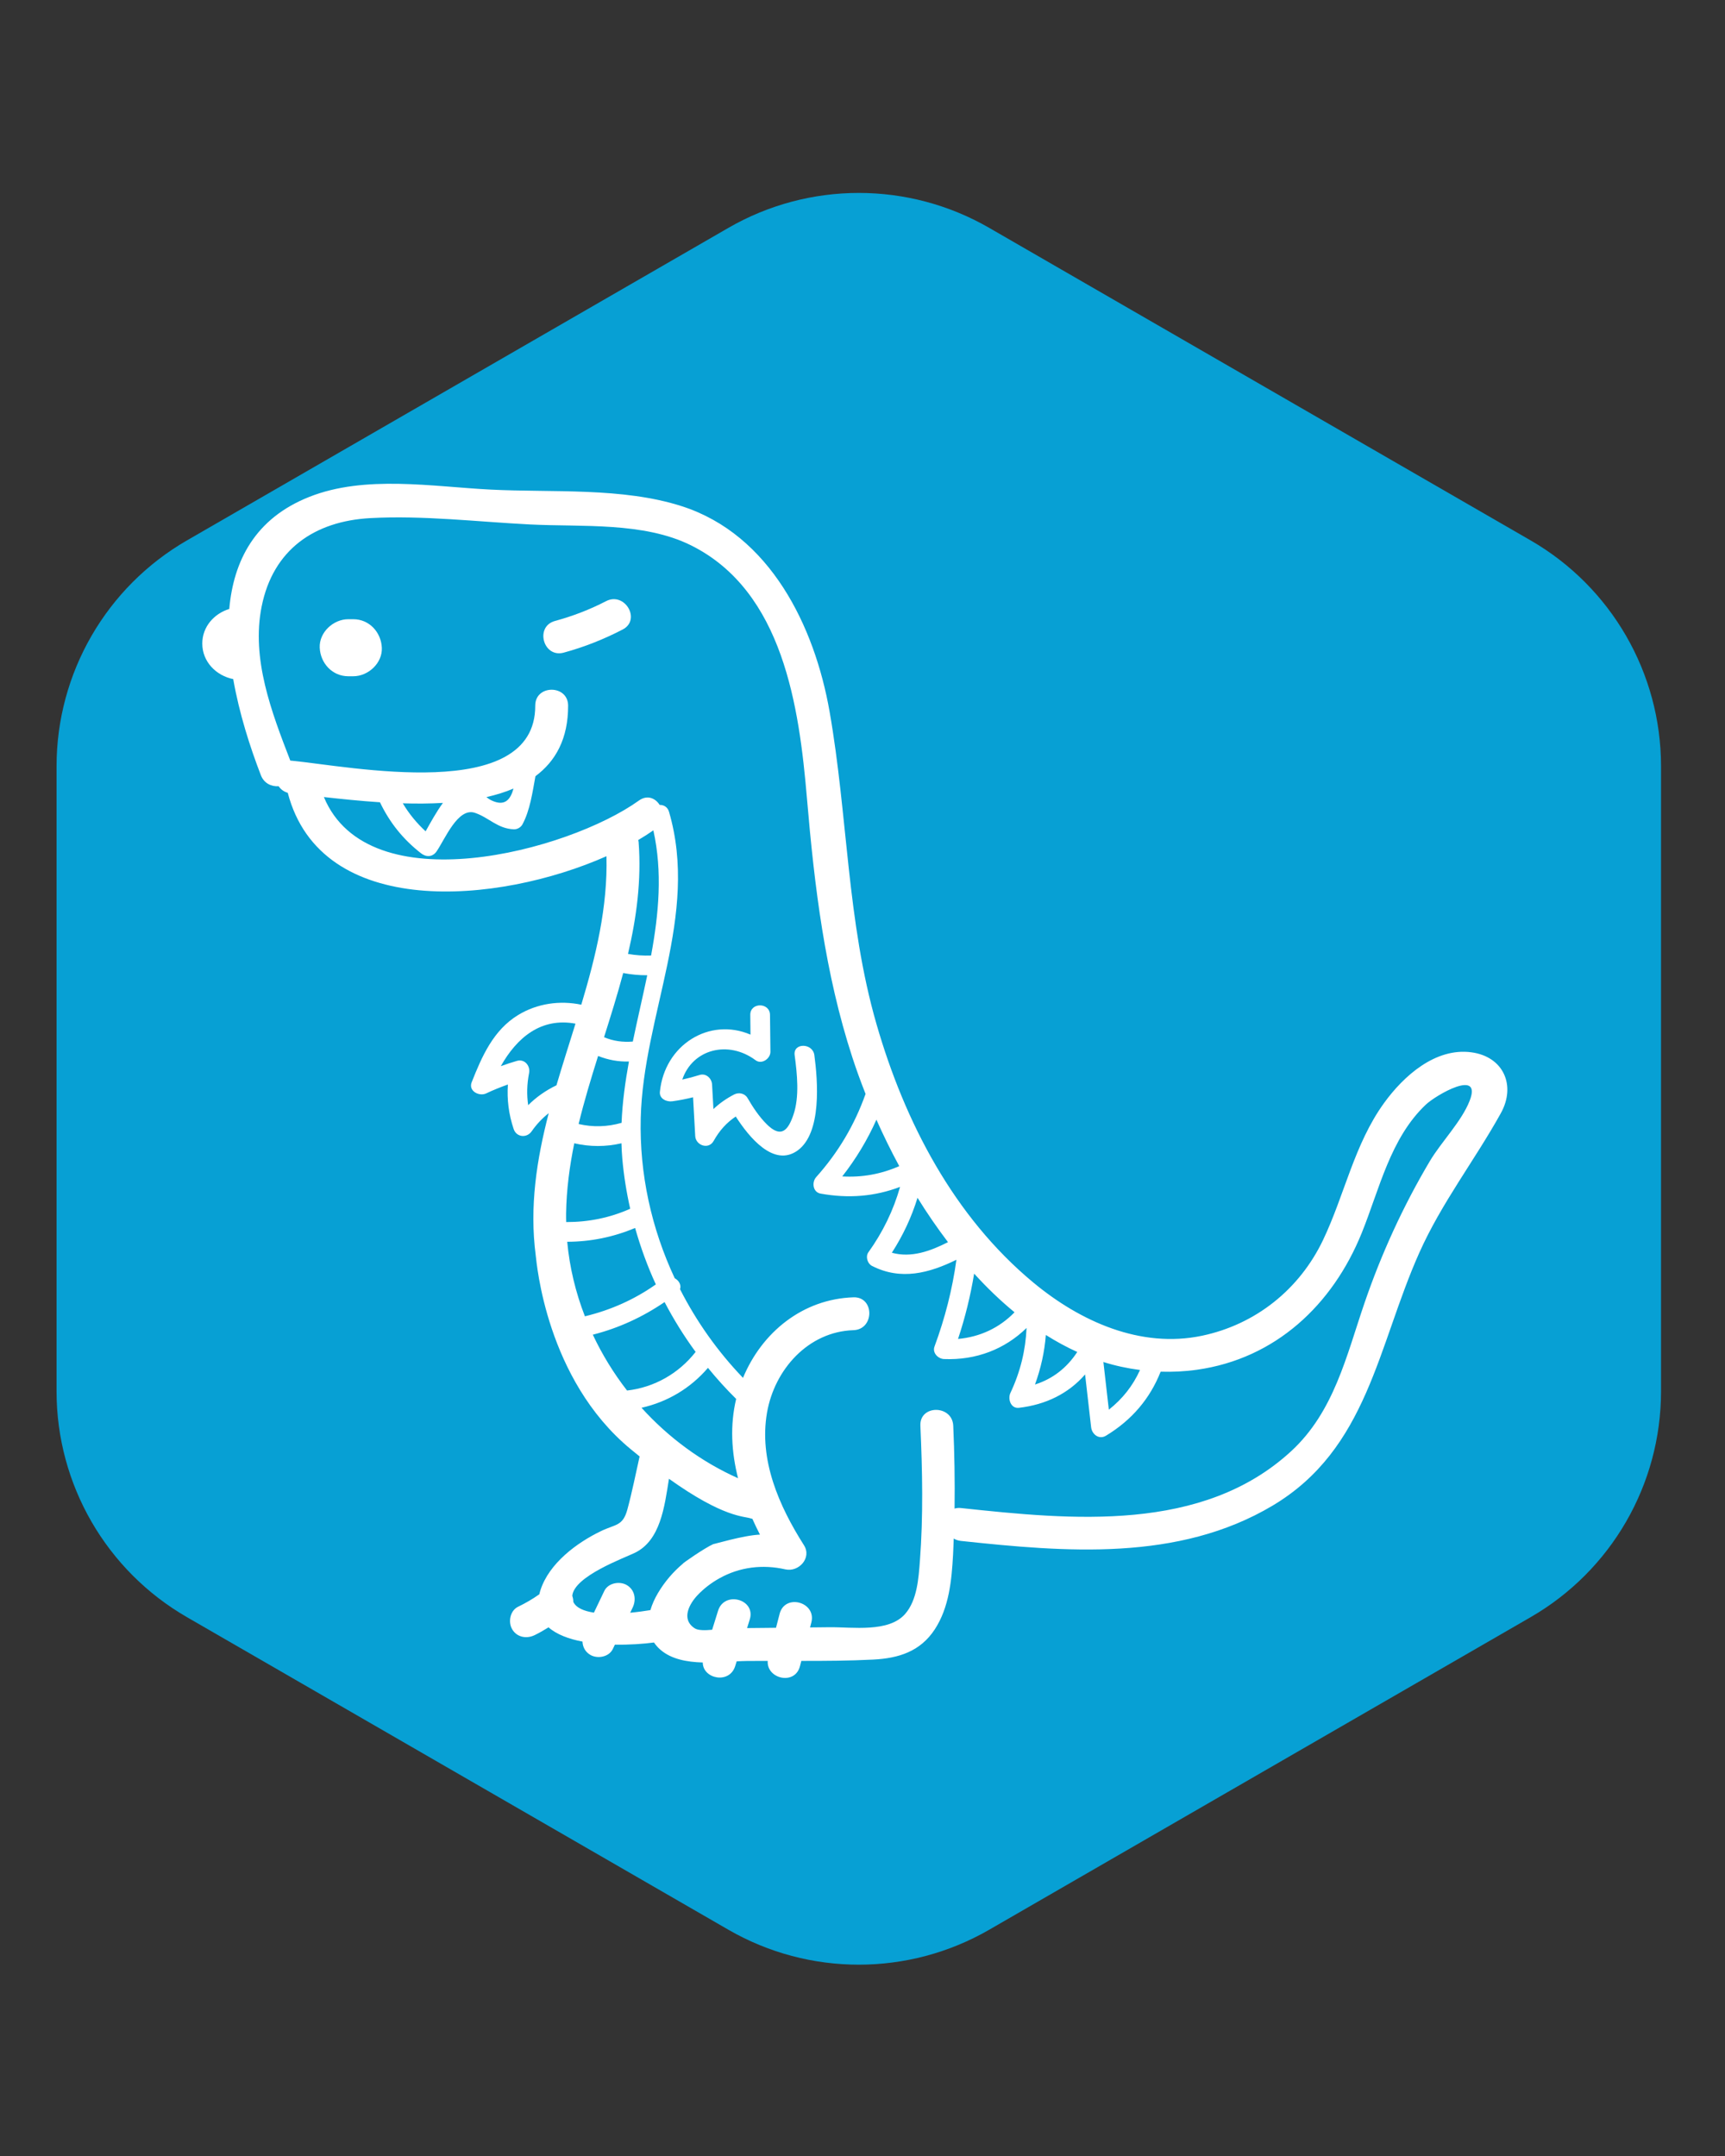
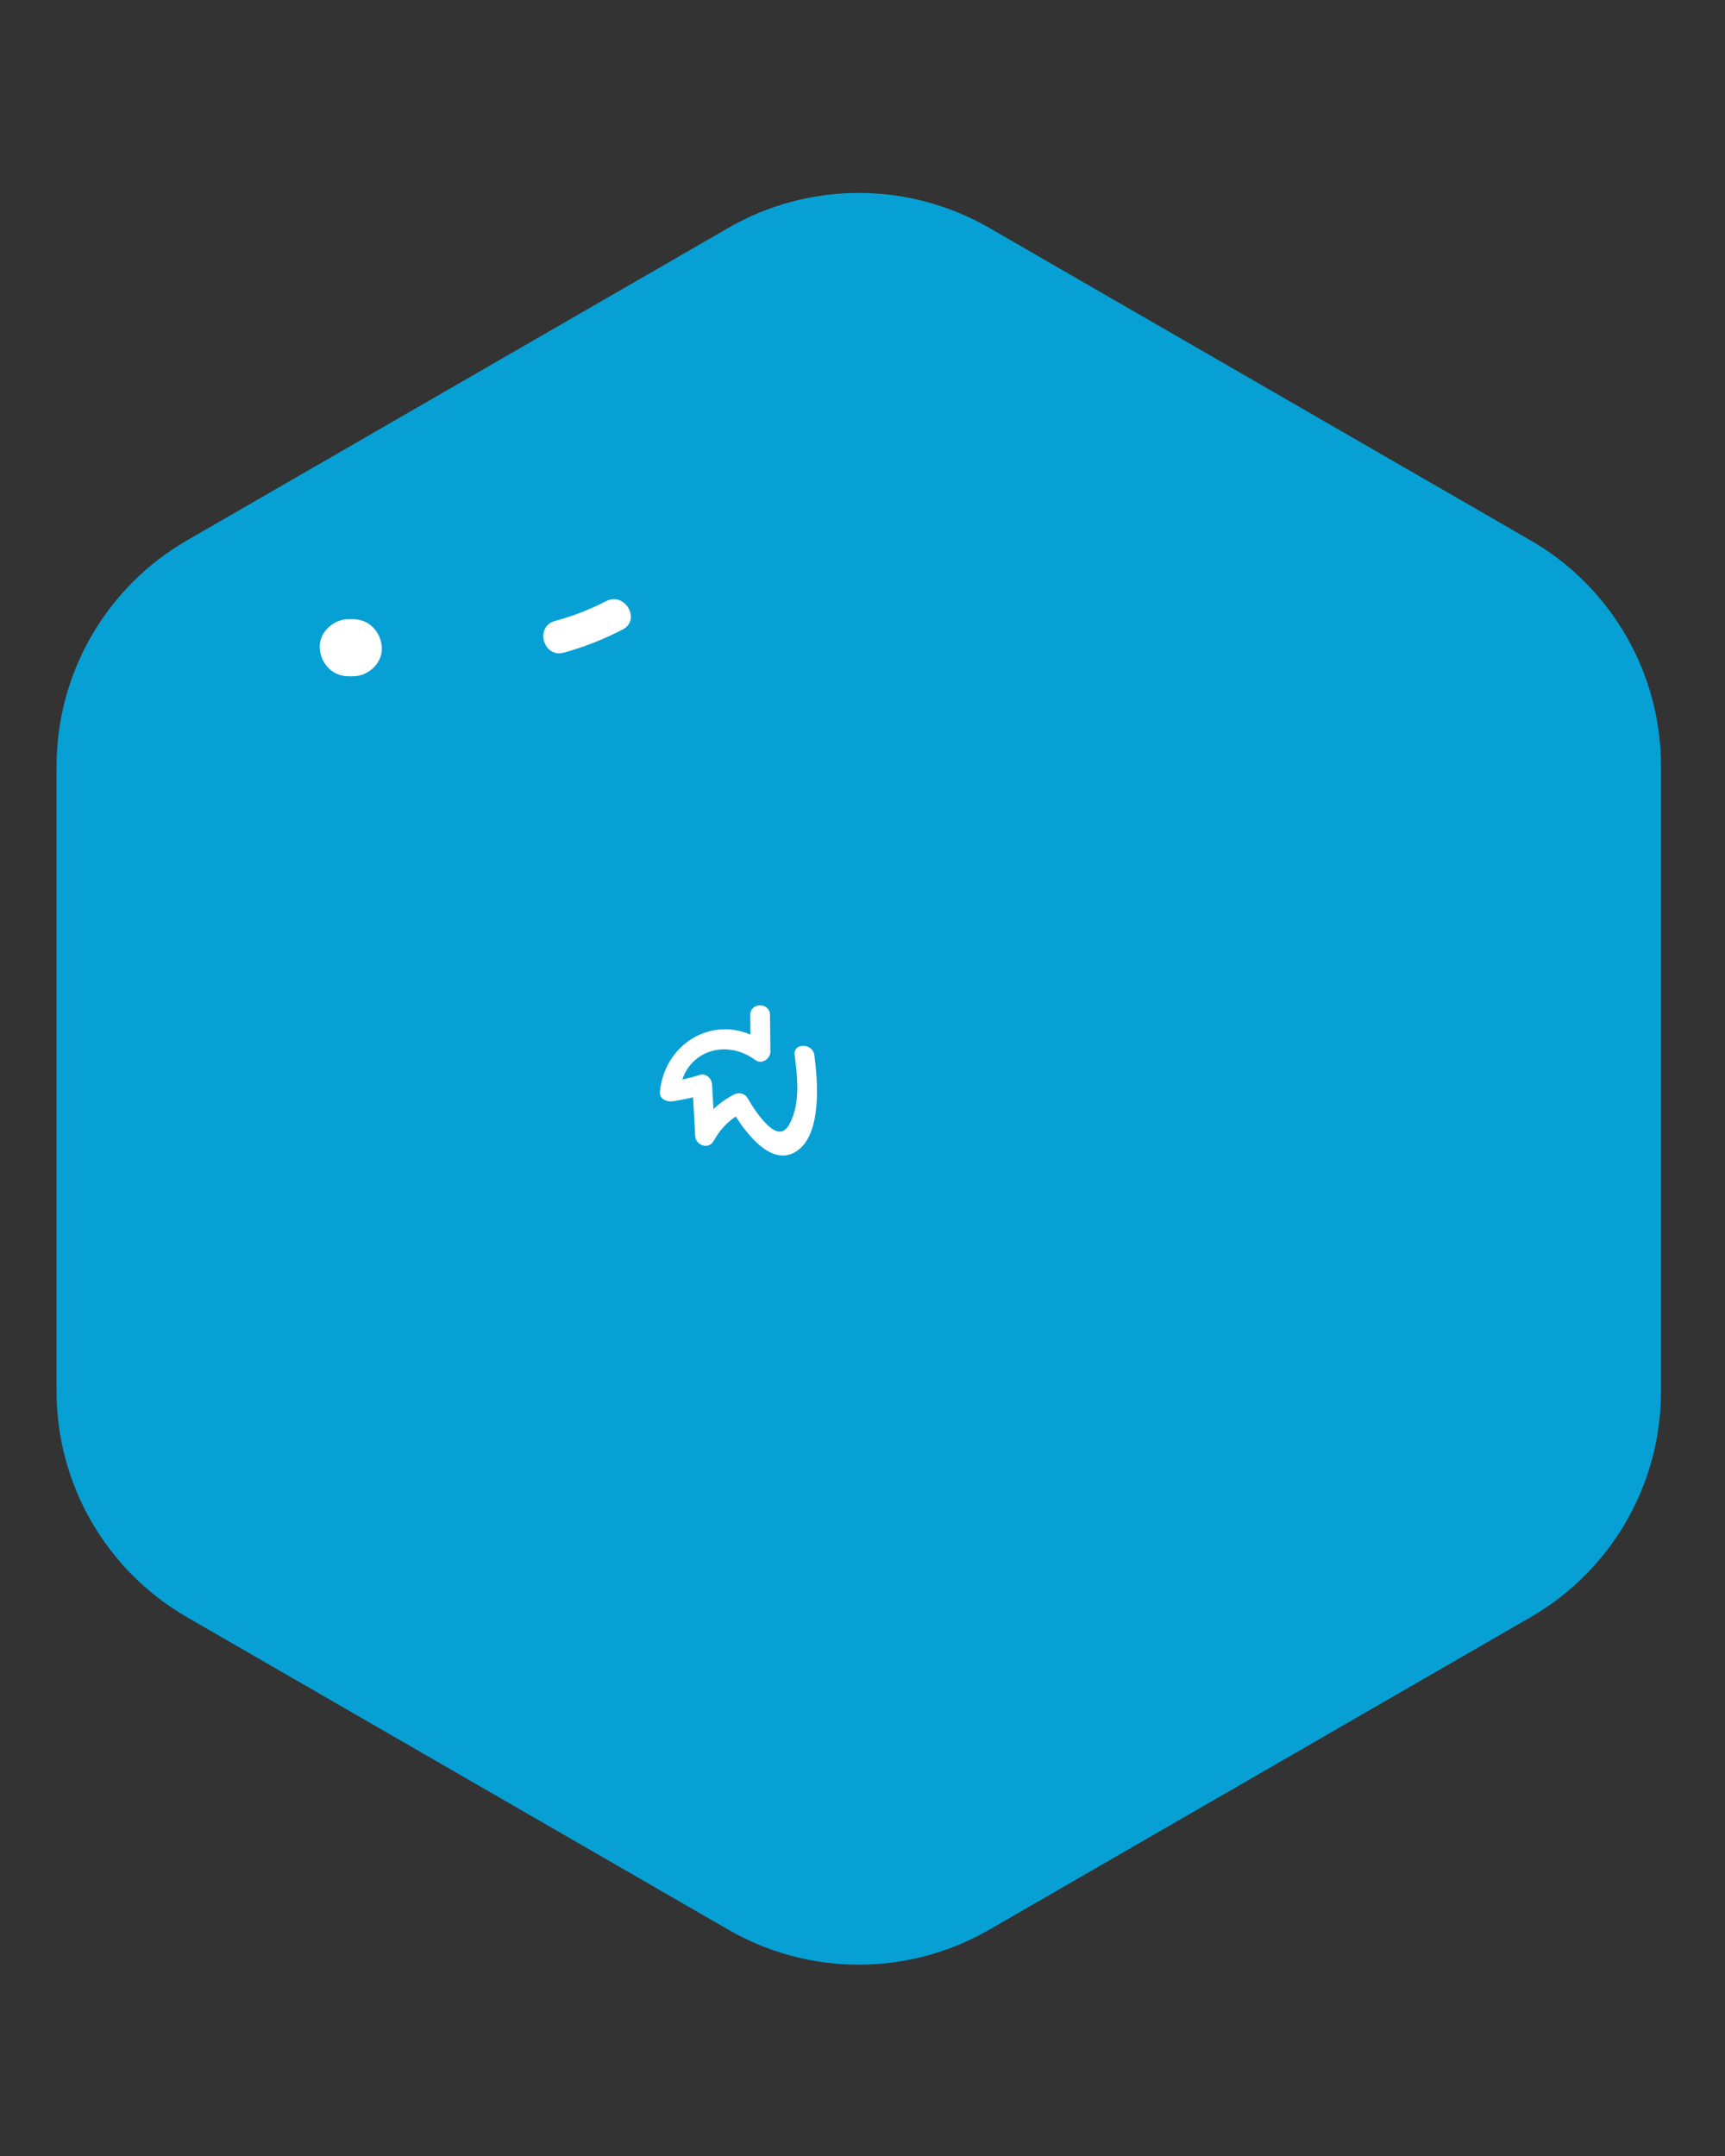
<svg xmlns="http://www.w3.org/2000/svg" version="1.1" id="Calque_1" x="0px" y="0px" width="226.77px" height="283.46px" viewBox="0 0 226.77 283.46" enable-background="new 0 0 226.77 283.46" xml:space="preserve">
  <rect x="0" y="0" width="226.77" height="283.46" fill="#333333" stroke="none" />
  <path fill="#07A0D4" d="M24.581,71.049l71.175-41.09c10.608-6.124,23.678-6.124,34.286,0l71.173,41.09  c10.609,6.125,17.145,17.444,17.145,29.694v82.185c0,12.25-6.535,23.568-17.144,29.693l-71.173,41.093  c-10.608,6.125-23.68,6.125-34.288,0l-71.174-41.093c-10.609-6.125-17.146-17.444-17.146-29.693v-82.185  C7.436,88.493,13.973,77.174,24.581,71.049" />
  <g>
-     <path fill="#FFFFFF" d="M193.431,138.354c-4.737-0.637-8.913,3.116-11.481,6.666c-3.922,5.422-5.184,12.063-8.022,18.014   c-3.089,6.473-8.843,11.092-15.891,12.58c-8.104,1.711-16.053-1.889-22.199-6.993c-10.447-8.674-16.901-21.103-20.614-33.975   c-3.902-13.529-3.759-27.347-6.167-41.091c-1.964-11.204-7.796-23.24-19.394-26.99c-7.803-2.521-17.051-1.785-25.149-2.193   c-7.65-0.388-16.5-1.954-23.847,0.953c-7.123,2.816-9.969,8.4-10.527,14.739c-1.986,0.607-3.547,2.331-3.547,4.547   c0,2.406,1.84,4.229,4.067,4.674c0.789,4.516,2.21,8.943,3.638,12.644c0.42,1.083,1.405,1.505,2.331,1.441   c0.271,0.399,0.673,0.713,1.2,0.865c4.376,16.735,27.674,14.651,41.897,8.337c0.173,6.696-1.395,13.137-3.308,19.522   c-2.824-0.585-5.796-0.174-8.309,1.36c-3.258,1.99-4.754,5.431-6.103,8.841c-0.459,1.158,1,1.892,1.903,1.463   c0.94-0.445,1.89-0.827,2.857-1.17c-0.131,1.97,0.105,3.89,0.757,5.845c0.366,1.102,1.726,1.229,2.368,0.31   c0.657-0.942,1.401-1.723,2.243-2.386c-1.581,6.096-2.548,12.277-1.704,18.719c0.122,0.938,1.351,16.244,12.461,25.438   c0.408,0.339,0.805,0.661,1.193,0.973c-0.521,2.32-0.984,4.67-1.605,6.961c-0.602,2.222-1.534,1.922-3.469,2.853   c-3.195,1.537-6.82,4.232-7.962,7.766c-0.062,0.186-0.103,0.361-0.145,0.539c-0.881,0.632-1.826,1.173-2.8,1.646   c-1.048,0.51-1.332,2.003-0.773,2.955c0.626,1.07,1.9,1.288,2.955,0.775c0.632-0.308,1.234-0.657,1.826-1.025   c1.072,0.942,2.67,1.534,4.464,1.875c0.026,0.696,0.357,1.353,1.031,1.746c0.943,0.553,2.449,0.282,2.955-0.774l0.272-0.57   c1.895,0.032,3.723-0.1,5.142-0.285c0.224,0.332,0.496,0.65,0.839,0.947c1.438,1.249,3.475,1.621,5.572,1.681   c0,2.156,3.509,2.888,4.262,0.476c0.065-0.209,0.132-0.418,0.196-0.628c0.481-0.024,0.941-0.044,1.371-0.049   c0.901-0.009,1.807-0.007,2.711-0.008c-0.167,2.367,3.574,3.247,4.234,0.707c0.061-0.235,0.123-0.471,0.185-0.707   c3.152,0.003,6.31-0.014,9.445-0.173c3.345-0.17,6.194-1.058,8.103-3.982c1.882-2.882,2.212-6.456,2.398-9.81   c0.039-0.707,0.057-1.414,0.085-2.122c0.267,0.161,0.579,0.272,0.941,0.312c13.733,1.468,28.57,2.744,40.963-4.63   c12.531-7.456,13.826-20.996,19.299-33.251c2.951-6.604,7.254-12.104,10.721-18.351   C199.331,142.702,197.638,138.918,193.431,138.354 M149.866,180.123c-0.936,2.069-2.291,3.791-4.097,5.216   c-0.237-2.089-0.478-4.177-0.716-6.266C146.613,179.563,148.221,179.908,149.866,180.123 M137.488,175.518   c1.336,0.84,2.71,1.592,4.128,2.235c-1.349,2.069-3.214,3.539-5.556,4.278C136.835,179.899,137.314,177.743,137.488,175.518    M128.061,167.452c1.67,1.838,3.442,3.546,5.311,5.082c-1.99,2.05-4.535,3.241-7.429,3.506   C126.884,173.22,127.579,170.367,128.061,167.452 M124.624,163.312c-2.333,1.191-4.848,2.095-7.38,1.392   c1.472-2.28,2.586-4.669,3.374-7.224C121.856,159.481,123.196,161.435,124.624,163.312 M118.216,153.318   c-2.413,1.058-4.891,1.504-7.493,1.353c1.812-2.317,3.307-4.794,4.491-7.459C116.116,149.241,117.116,151.287,118.216,153.318    M81.925,127.93c1.044,0.198,2.099,0.298,3.162,0.293c-0.604,2.901-1.294,5.806-1.896,8.717c-1.318,0.108-2.578-0.062-3.784-0.573   C80.296,133.563,81.172,130.758,81.925,127.93 M83.954,110.713c-0.008-0.096-0.029-0.181-0.047-0.271   c0.707-0.416,1.366-0.842,1.984-1.271c1.219,5.48,0.713,10.961-0.298,16.456c-1.027,0.037-2.033-0.03-3.037-0.211   C83.677,120.635,84.333,115.77,83.954,110.713 M78.627,138.835c1.293,0.512,2.657,0.772,4.053,0.729   c-0.489,2.682-0.859,5.368-0.968,8.062c-1.893,0.539-3.766,0.59-5.647,0.155C76.793,144.776,77.696,141.802,78.627,138.835    M69.435,145.304c-0.2-1.384-0.168-2.767,0.12-4.229c0.186-0.938-0.588-1.885-1.594-1.595c-0.723,0.208-1.428,0.444-2.125,0.696   c2.117-3.763,5.29-6.429,9.818-5.589c-0.839,2.701-1.706,5.397-2.501,8.104C71.728,143.375,70.505,144.24,69.435,145.304    M74.419,159.529c0.051-3.129,0.457-6.191,1.075-9.214c2.049,0.476,4.15,0.476,6.203,0c0.019,0.662,0.051,1.325,0.109,1.989   c0.196,2.238,0.55,4.449,1.041,6.619c-2.681,1.194-5.493,1.758-8.418,1.75C74.423,160.292,74.412,159.912,74.419,159.529    M74.567,163.264c3.099-0.006,6.077-0.624,8.927-1.813c0.717,2.544,1.622,5.026,2.723,7.418c-2.831,1.999-5.963,3.386-9.325,4.194   C75.675,169.934,74.879,166.638,74.567,163.264 M82.434,182.822c-1.767-2.272-3.277-4.74-4.502-7.342   c3.401-0.864,6.54-2.315,9.434-4.288c1.193,2.279,2.553,4.473,4.081,6.553C89.236,180.572,86.023,182.411,82.434,182.822    M97.025,194.351c-4.839-2.158-9.153-5.359-12.688-9.262c3.434-0.777,6.431-2.566,8.732-5.248c1.161,1.42,2.393,2.789,3.707,4.085   C95.951,187.383,96.154,190.921,97.025,194.351 M89.781,205.579c-1.281,1.077-2.399,2.375-3.291,3.882   c-0.42,0.709-0.763,1.464-0.986,2.229c-0.695,0.117-1.633,0.25-2.659,0.347c0.108-0.229,0.218-0.456,0.326-0.683   c0.504-1.052,0.29-2.332-0.775-2.955c-0.942-0.553-2.449-0.283-2.955,0.775c-0.454,0.949-0.908,1.898-1.363,2.849   c-1.298-0.196-2.33-0.619-2.709-1.407c0.001-0.273-0.048-0.545-0.138-0.802c0.229-2.585,6.857-4.98,8.252-5.668   c3.334-1.641,3.869-6.007,4.459-9.722c7.211,5.148,9.851,4.897,10.773,5.218c0.066,0.022,0.129,0.029,0.192,0.046   c0.313,0.702,0.646,1.397,0.997,2.079c-2.137,0.08-6.146,1.293-6.129,1.244C92.616,203.525,89.649,205.593,89.781,205.579    M193.204,144.718c-1.058,2.724-3.731,5.408-5.245,7.959c-3.494,5.886-6.362,12.154-8.578,18.63   c-2.386,6.97-4.008,14.302-9.646,19.494c-11.678,10.752-28.89,9.023-43.414,7.47c-0.315-0.033-0.59,0-0.833,0.074   c0.049-3.632-0.011-7.266-0.174-10.895c-0.123-2.769-4.444-2.784-4.32,0c0.265,5.897,0.386,11.865-0.062,17.758   c-0.173,2.287-0.358,5.169-1.939,6.984c-2.158,2.479-6.928,1.719-9.929,1.75c-0.858,0.009-1.717,0.018-2.574,0.027l0.17-0.653   c0.698-2.691-3.466-3.841-4.167-1.147c-0.159,0.616-0.319,1.23-0.479,1.846c-0.432,0.005-0.862,0.009-1.294,0.015   c-0.836,0.008-1.673,0.017-2.51,0.024c0.119-0.378,0.236-0.756,0.354-1.134c0.829-2.658-3.34-3.798-4.166-1.147   c-0.261,0.834-0.52,1.667-0.779,2.501c-0.925,0.085-1.843,0.105-2.298-0.193c-1.85-1.214-0.655-3.259,0.374-4.349   c0.833-0.878,1.795-1.615,2.85-2.206c2.692-1.513,5.712-1.868,8.705-1.191c1.75,0.395,3.5-1.507,2.439-3.175   c-3.278-5.157-5.942-11.204-4.854-17.45c0.985-5.647,5.406-10.631,11.361-10.823c2.772-0.091,2.784-4.411,0-4.32   c-6.647,0.216-12.023,4.569-14.521,10.589c-3.333-3.473-6.12-7.412-8.281-11.661c0.2-0.549-0.15-1.146-0.695-1.437   c-3.053-6.521-4.649-13.71-4.469-21.033c0.335-13.618,7.71-26.62,3.719-40.294c-0.188-0.646-0.708-0.914-1.232-0.905   c-0.557-0.883-1.625-1.363-2.724-0.574c-9.295,6.676-35.55,13.65-41.415-0.459c2.231,0.249,4.751,0.515,7.37,0.686   c1.283,2.68,3.044,4.875,5.412,6.717c0.688,0.534,1.519,0.489,2.036-0.262c1.112-1.619,2.806-5.834,5.054-5.061   c1.854,0.637,2.969,2.088,5.111,2.16c0.438,0.015,0.909-0.254,1.118-0.643c0.996-1.845,1.318-4.198,1.71-6.338   c2.647-1.97,4.308-4.921,4.295-9.283c-0.009-2.779-4.328-2.784-4.32,0c0.04,12.969-24.439,7.965-32.102,7.236   c-0.035-0.004-0.064,0.002-0.099,0c-2.467-6.383-5.154-13.377-3.764-20.283c1.501-7.462,6.933-11.207,14.29-11.604   c6.934-0.376,14.054,0.484,20.983,0.835c6.798,0.344,14.935-0.357,21.177,2.75c12.126,6.039,14.217,21.303,15.235,33.286   c0.981,11.538,2.362,22.979,5.968,34.039c0.507,1.558,1.09,3.165,1.735,4.797c-1.446,4.069-3.581,7.679-6.492,10.936   c-0.595,0.663-0.452,1.981,0.571,2.167c3.69,0.668,7.115,0.383,10.458-0.88c-0.881,3.092-2.249,5.92-4.172,8.608   c-0.392,0.549-0.115,1.476,0.466,1.773c3.816,1.96,7.551,0.95,11.113-0.8c-0.54,3.912-1.502,7.674-2.883,11.412   c-0.307,0.828,0.475,1.609,1.249,1.642c4.228,0.17,7.998-1.298,10.854-4.088c-0.131,2.941-0.807,5.746-2.124,8.548   c-0.368,0.782,0.046,2.075,1.118,1.951c3.545-0.41,6.521-1.879,8.701-4.387c0.264,2.312,0.528,4.623,0.793,6.937   c0.107,0.93,1.031,1.674,1.951,1.118c3.387-2.048,5.786-4.868,7.187-8.419c1.558,0.046,3.147-0.024,4.773-0.253   c10.331-1.456,17.828-8.53,21.652-17.957c2.333-5.757,3.758-12.477,8.438-16.902C188.747,143.993,194.873,140.423,193.204,144.718    M52.953,105.619c1.763,0.053,3.539,0.046,5.275-0.055c-0.867,1.181-1.64,2.605-2.275,3.736   C54.765,108.201,53.774,106.997,52.953,105.619 M63.944,104.8c1.26-0.285,2.455-0.653,3.56-1.121   c-0.388,1.421-1.118,2.394-2.891,1.557C64.372,105.122,64.154,104.967,63.944,104.8" />
    <path fill="#FFFFFF" d="M79.672,79.039c-2.152,1.115-4.376,1.966-6.715,2.604c-2.679,0.729-1.542,4.896,1.149,4.164   c2.687-0.731,5.272-1.756,7.745-3.039C84.322,81.489,82.139,77.76,79.672,79.039" />
    <path fill="#FFFFFF" d="M46.447,81.412h-0.666c-1.961,0-3.84,1.724-3.749,3.75c0.09,2.031,1.647,3.749,3.749,3.749h0.666   c1.962,0,3.84-1.725,3.75-3.749C50.105,83.13,48.549,81.412,46.447,81.412" />
    <path fill="#FFFFFF" d="M107.057,138.727c-0.219-1.629-2.814-1.65-2.592,0c0.327,2.445,0.653,5.46-0.163,7.848   c-0.7,2.053-1.622,3.136-3.548,1.194c-0.997-1.005-1.771-2.184-2.479-3.4c-0.364-0.627-1.151-0.789-1.774-0.466   c-1.038,0.542-1.93,1.173-2.712,1.913l-0.18-3.233c-0.045-0.807-0.796-1.516-1.64-1.249c-0.763,0.24-1.515,0.438-2.277,0.604   c1.362-4.019,6.058-5.21,9.638-2.542c0.808,0.603,1.96-0.216,1.949-1.119l-0.055-4.843c-0.02-1.668-2.611-1.673-2.592,0   c0.009,0.864,0.019,1.729,0.028,2.594c-5.382-2.311-11.292,1.319-11.911,7.514c-0.094,0.937,0.898,1.352,1.64,1.25   c0.932-0.127,1.829-0.305,2.722-0.526c0.093,1.699,0.188,3.396,0.282,5.095c0.067,1.232,1.757,1.829,2.415,0.655   c0.771-1.38,1.692-2.396,2.912-3.222c1.76,2.738,4.996,6.705,8.117,4.48C108.084,148.955,107.494,141.997,107.057,138.727" />
  </g>
</svg>